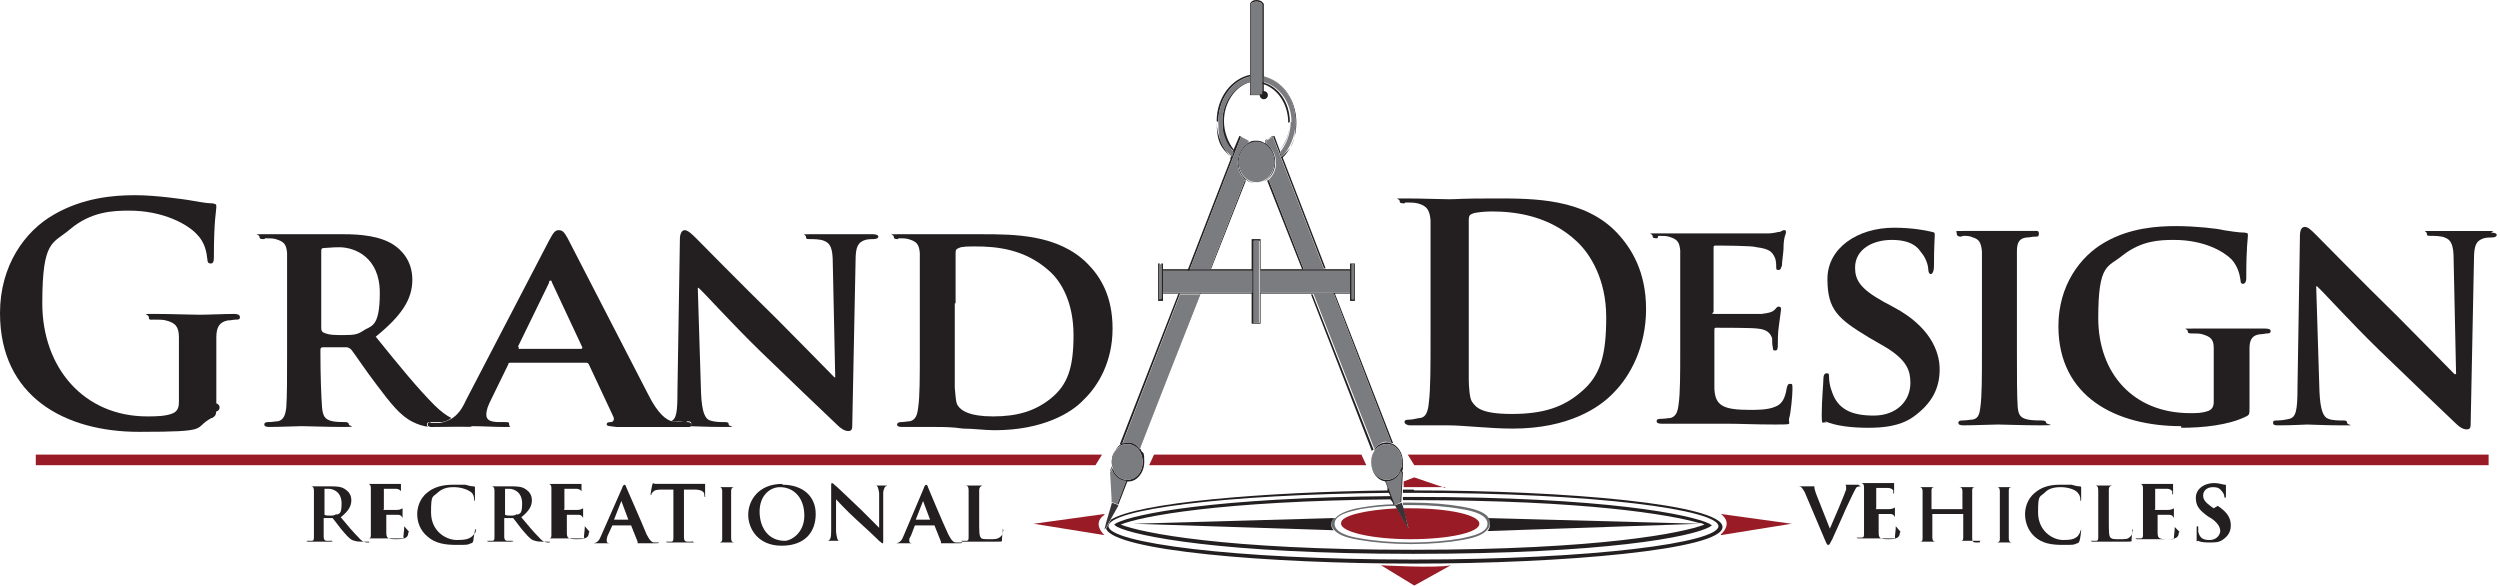
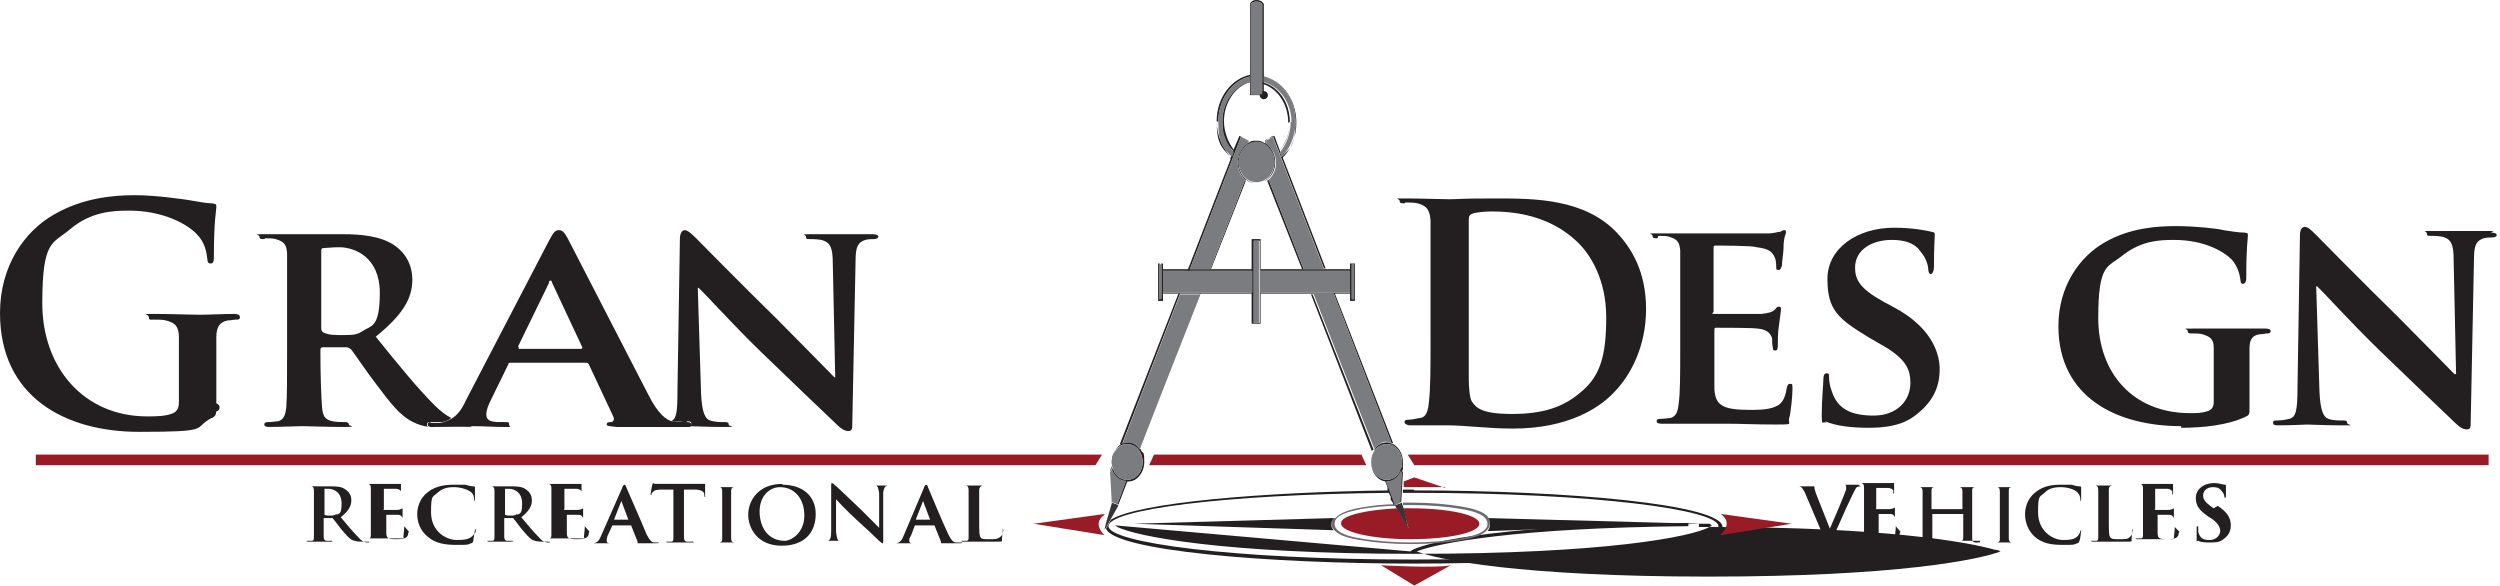
<svg xmlns="http://www.w3.org/2000/svg" id="Layer_2" version="1.1" viewBox="0 0 307.4 72">
  <defs>
    <style>
      .st0 {
        fill: #363436;
      }

      .st1 {
        fill: #7b7c7f;
      }

      .st2, .st3 {
        fill: none;
      }

      .st4 {
        fill: #231f20;
      }

      .st5 {
        fill: #981b25;
      }

      .st6 {
        fill: #6b6c6f;
      }

      .st3 {
        stroke: #231f20;
        stroke-linecap: round;
        stroke-linejoin: round;
      }
    </style>
  </defs>
  <path class="st2" d="M117.6,47.7c0,.8.1,1.9.4,2.2.4.6,1.7,1.3,4.3,1.3s5.2-.5,7.1-2.2c2.1-1.7,2.8-4.6,2.8-7.8s-1.6-6.6-3-7.9c-3-2.7-6.6-3-9.1-3s-1.7,0-2,.2c-.3.1-.4.3-.4.6,0,1.1,0,3.7,0,6.2v4h0c0,3.3,0,5.8,0,6.4Z" />
  <path class="st2" d="M173.5,62c2.4,0,4.6.2,6.3.5,1.1.2,2.5.5,3.1,1.2l26.1.7c-3.5-1.1-13.8-2.8-35.1-2.8s-.9,0-1.4,0v.3s0,0,0,0h0c.3,0,.7,0,1,0Z" />
  <path class="st2" d="M155,29.4v3.7h5.1l-4.3-10.9c-.4.3-.8.4-1.3.4s-.9-.2-1.3-.4l-4.3,10.9h5v-3.7h1.1Z" />
  <path class="st2" d="M170.5,60h.1s-.3-.8-.3-.8c-1-.1-1.8-1.1-1.8-2.4s.1-1,.4-1.4l-7.5-19.3h-6.3v3.7h-1.1v-3.7h-6.2l-7.5,19.3c.2.4.4.9.4,1.4,0,1.3-.8,2.3-1.9,2.4l-1.2,3.1h0s0,0,0,0h0s0,0,0,0l-.9,1.6c3.3-2.1,18.5-3.4,34.1-3.6v-.2c-.2,0-.2,0-.2,0ZM141.3,57.2l.6-1.2h25.5l.6,1.2h-26.7Z" />
  <path class="st2" d="M63.8,42.8h7.5c.2,0,.2,0,.2-.2l-3.7-7.9c0-.1,0-.3-.2-.3-.1,0-.2.2-.2.3l-3.8,7.8c0,.2,0,.2.1.2Z" />
  <path class="st2" d="M39.8,40.8c.7.2,1.7.3,2.5.3,1.3,0,1.7-.1,2.3-.5,1-.7,2.1-2.1,2.1-4.7,0-4.5-3-5.6-5-5.6s-1.6,0-1.9.1c-.2,0-.3.2-.3.4v9.4h0c0,.3,0,.4.3.6Z" />
  <path class="st2" d="M173.8,61.2c23.7,0,34.2,2.1,36.4,3.3l.3.2-.3.2c-2.2,1.1-12.7,3.3-36.4,3.3s-34.2-2.1-36.4-3.3l-.3-.2.3-.2c2.2-1.1,11.9-3.1,33.7-3.3l-.3-.7c-20.8.2-34.6,2.2-34.6,4.1s15.1,4.1,37.5,4.1,37.5-2.1,37.5-4.1-15.1-4.1-37.5-4.1-.9,0-1.3,0v.7c.4,0,.8,0,1.3,0Z" />
  <path class="st2" d="M173.8,67.7c23.2,0,33.4-2.1,35.9-3.1-.2,0-.4-.1-.6-.2l-26.2.9c-.6.7-2,1.1-3.1,1.3-1.7.3-3.9.5-6.3.5s-4.6-.2-6.3-.5c-1.2-.2-2.6-.6-3.2-1.3l-24.6-.8,24.6-.7c.6-.8,2-1.1,3.2-1.3,1.2-.2,2.7-.4,4.3-.4l-.2-.4c-21.4.1-30.9,2.1-33.4,3.1,2.6,1,12.7,3.1,35.9,3.1Z" />
  <path class="st2" d="M180.6,46.5c0,.9.1,2.4.4,2.8.5.7,1.9,1.5,4.9,1.5s6.3-.7,8.5-2.7c2.4-2,3.1-5.4,3.1-9.2s-2-7.8-3.6-9.3c-3.4-3.3-7.6-3.7-10.5-3.7s-2.1.1-2.4.3c-.3.1-.4.3-.4.7,0,1.3,0,4.5,0,7.4v4.7h0c0,3.9,0,6.8,0,7.5Z" />
  <path class="st2" d="M173.5,62.6c4.7,0,8.5.8,8.5,1.9s-3.8,1.9-8.5,1.9-8.5-.8-8.5-1.9,3-1.6,6.9-1.8l-.2-.3c-1.7,0-3.2.2-4.4.4-1.4.2-3.2.7-3.2,1.8s1.8,1.5,3.2,1.8c1.7.3,3.9.5,6.2.5s4.6-.2,6.2-.5c1.4-.2,3.2-.7,3.2-1.8s-1.8-1.5-3.2-1.8c-1.7-.3-3.9-.5-6.2-.5s-.7,0-1,0v.3c.4,0,.7,0,1,0Z" />
  <path class="st2" d="M113.6,61.4s0,0,0,0l-.9,2.3s0,0,0,0h1.9c0,0,0,0,0,0l-.9-2.4s0,0,0,0Z" />
  <path class="st2" d="M153.7,9.4h0c-2.2.5-3.9,2.8-3.9,5.6s.7,3.2,1.7,4.3h0c-1-1-1.7-2.6-1.7-4.3,0-2.8,1.7-5.1,3.9-5.6Z" />
  <path class="st2" d="M40.5,60.1c-.2,0-.4,0-.5,0,0,0,0,0,0,.1v2.9c0,0,0,.1,0,.2.2,0,.5.1.8.1.4,0,.5,0,.7-.2.3-.2.6-.6.6-1.4,0-1.4-1-1.8-1.6-1.8Z" />
  <path class="st2" d="M76.5,61.4s0,0,0,0l-.9,2.3s0,0,0,0h1.9c0,0,0,0,0,0l-.9-2.4s0,0,0,0Z" />
  <path class="st2" d="M158.7,15c0,1.4-.5,2.7-1.3,3.6h0c.8-.9,1.3-2.2,1.3-3.6,0-2.4-1.5-4.4-3.4-4.9h0c1.9.5,3.4,2.5,3.4,4.9Z" />
  <path class="st2" d="M95.9,59.9c-1.2,0-2.5.6-2.5,3s1.2,3.6,3.1,3.6,2.4-.3,2.4-3.1-1.3-3.5-3-3.5Z" />
  <path class="st2" d="M155.5,17.6v-.4l1.1-.6h0c0,0,.7,1.9.7,1.9.8-.9,1.3-2.2,1.3-3.5,0-2.3-1.4-4.3-3.2-4.8v1.5h0-1.7v-1.5c-1.8.5-3.2,2.4-3.2,4.8s.5,2.6,1.3,3.5l.8-1.9,1.1.6v.4c.3-.2.6-.3,1-.3s.7,0,1,.3Z" />
  <path class="st2" d="M62.7,60.1c-.2,0-.4,0-.5,0,0,0,0,0,0,.1v2.9c0,0,0,.1,0,.2.2,0,.5.1.8.1.4,0,.5,0,.7-.2.3-.2.6-.6.6-1.4,0-1.4-1-1.8-1.6-1.8Z" />
  <path class="st4" d="M172.8,24.9c.5,0,1.1,0,1.5.1,1.2.3,1.5.9,1.6,2.1,0,1.2,0,2.2,0,7.9v6.5c0,3.4,0,6.3-.2,7.9-.1,1.1-.3,1.9-1.1,2-.3,0-.8.2-1.3.2s-.6.1-.6.3.3.4.7.4c.7,0,1.7,0,2.6,0,.9,0,1.7,0,2.1,0,.9,0,2.2.1,3.6.2,1.4.1,2.9.2,4.3.2,6.9,0,10.7-2.6,12.4-4.4,2.1-2.1,4-5.7,4-10.3s-1.8-7.5-3.6-9.4c-4-4.2-10.2-4.2-14.9-4.2s-4.6.1-5.7.1-3.4-.1-5.3-.1-.8,0-.8.3.2.3.6.3ZM180.6,34.4c0-2.9,0-6.2,0-7.4,0-.4.1-.6.4-.7.3-.2,1.7-.3,2.4-.3,2.9,0,7.1.5,10.5,3.7,1.6,1.5,3.6,4.6,3.6,9.3s-.7,7.2-3.1,9.2c-2.2,1.9-4.7,2.7-8.5,2.7s-4.4-.8-4.9-1.5c-.3-.4-.4-1.9-.4-2.8,0-.7,0-3.6,0-7.5h0v-4.7Z" />
  <path class="st4" d="M203.9,29c.5,0,1,0,1.3.1,1,.3,1.3.6,1.4,1.7,0,1,0,1.9,0,6.7h0s0,5.5,0,5.5c0,2.9,0,5.4-.2,6.7-.1.9-.3,1.5-1,1.7-.3,0-.7.1-1.2.1s-.5.2-.5.3c0,.2.2.3.6.3.7,0,1.5,0,2.3,0,.8,0,1.5,0,1.9,0,1,0,2.2,0,3.8,0,1.6,0,3.6.1,6,.1s1.5,0,1.7-.8c.2-.6.4-2.8.4-3.5s0-.7-.3-.7-.3.2-.4.5c-.2,1.3-.6,2-1.4,2.3-.9.4-2.2.4-3.1.4-3.3,0-4.3-.5-4.4-2.6,0-.9,0-3.6,0-4.7v-2.5c0-.2,0-.3.2-.3.8,0,4.5,0,5.1.1,1.2.1,1.6.6,1.8,1.2,0,.4,0,.8.1,1.2,0,.2,0,.3.3.3s.3-.4.3-.7,0-1.5.1-2.1c.2-1.6.3-2.1.3-2.3s-.1-.3-.3-.3-.3.2-.5.4c-.3.3-.8.4-1.6.5-.7,0-5,0-5.7,0s-.2-.1-.2-.3v-7.8c0-.2,0-.3.2-.3.7,0,4.6,0,5.1.2,1.6.2,1.9.6,2.2,1.2.2.4.2.9.2,1.2s0,.4.3.4.3-.4.4-.5c0-.4.2-1.8.2-2.1,0-1.5.3-1.8.3-2s0-.3-.2-.3-.3.1-.5.2c-.3,0-.8.2-1.4.2-.6,0-7.9,0-8.9,0s-3,0-4.7,0-.7,0-.7.3.2.3.6.3Z" />
  <path class="st4" d="M224.4,51.8h0c1.4.6,3.4.8,5.3.8s3.9-.2,5.5-1.3c2.4-1.7,3.3-3.6,3.3-5.9s-1.3-5.3-5.6-7.6l-1.3-.7c-2.9-1.6-3.5-2.7-3.5-4.2,0-2.2,2.1-3.4,4.5-3.4s3.2.9,3.6,1.5c.7.8.9,1.8.9,2.1s.1.6.3.6.4-.3.4-1c0-2.5.1-3.4.1-3.8s-.1-.3-.4-.4c-.8-.2-2.5-.5-4.6-.5-4.5,0-8.2,2.5-8.2,6.3s1.3,4.9,5.1,7.2l1.9,1.1c2.9,1.7,3.2,3.1,3.2,4.5,0,2.2-1.7,4-4.5,4s-4.5-.8-5.2-3.1c-.2-.5-.3-1.2-.3-1.6s0-.5-.3-.5-.4.3-.4.8c0,.5-.2,2.5-.2,4.2s.1.8.6,1.1Z" />
-   <path class="st4" d="M241.4,29c.4,0,.8,0,1.2.2.7.2,1,.6,1.1,1.7,0,1,0,1.9,0,6.7h0s0,5.6,0,5.6c0,3,0,5.6-.2,6.9-.1.9-.3,1.4-1,1.5-.3,0-.7.1-1.2.1s-.5.2-.5.3c0,.2.2.3.6.3,1.3,0,3.5-.1,4.3-.1s3.1.1,5.3.1.6-.1.6-.3-.2-.3-.5-.3-1.2,0-1.7-.1c-1-.2-1.2-.6-1.3-1.5-.1-1.3-.1-3.9-.1-6.9v-5.6c0-4.8,0-5.7,0-6.7,0-1.1.3-1.6,1.2-1.7.4,0,.6-.1,1-.1s.5,0,.5-.4-.3-.3-.7-.3c-1.3,0-3.4,0-4.2,0s-3.2,0-4.4,0-.8,0-.8.3c0,.3.2.4.5.4Z" />
  <path class="st4" d="M268.2,52.6c2.6,0,5.8-.3,8-1.4.4-.2.4-.3.4-1.1h0v-3.5c0-1.6,0-2.8,0-3.8,0-1.1.4-1.6,1.3-1.7.4,0,.6-.1.9-.1s.4-.1.4-.3-.2-.3-.7-.3c-1.1,0-2.8,0-3.8,0s-3.3,0-5,0-.7,0-.7.3.2.3.5.3c.5,0,1,0,1.3.1,1,.3,1.4.6,1.4,1.7,0,1,0,2.2,0,3.7v2.9c0,.6-.2.9-.6,1.1-.8.3-1.4.3-2.3.3-7,0-11.3-4.9-11.3-11.7s1.2-6.2,3-7.7c2.3-1.8,4.5-1.9,6.3-1.9,3.7,0,6.1,1.4,7.1,2.4.8.9,1,1.9,1.1,2.6,0,.3.1.4.3.4s.4-.2.4-.7c0-4,.2-4.8.2-5.2s0-.3-.4-.4c-.8,0-1.9-.2-2.6-.3-.7-.2-3.5-.5-5.8-.5s-5.7.2-8.8,2c-3,1.7-5.7,5.3-5.7,10.3,0,8.7,7.1,12.3,15.1,12.3Z" />
  <path class="st4" d="M306.6,28.4c-1.6,0-2.8,0-3.2,0-.7,0-2.5,0-4.2,0s-.8,0-.8.3.1.3.5.3,1.2,0,1.7.2c.8.3,1.1.9,1.1,2.8l.3,14h-.2c-.5-.5-4.8-4.9-7-7.1-4.7-4.6-9.6-9.6-10-10-.6-.6-1-1-1.4-1s-.6.4-.6,1.1l-.3,18.7c0,2.8-.2,3.6-1,3.8-.4.1-1,.2-1.5.2s-.5.1-.5.3c0,.3.3.3.7.3,1.7,0,3.2-.1,3.5-.1.6,0,2.1.1,4.2.1s.7,0,.7-.3-.2-.3-.6-.3-1.2,0-1.7-.2c-.6-.2-1-1-1.1-3.4h0s-.4-12.9-.4-12.9h.1c.6.5,4.1,4.4,7.6,7.8,3.4,3.3,7.5,7.2,9.5,9.1.3.3.8.7,1.3.7s.5-.3.5-1l.4-19.9c0-1.8.3-2.3,1.2-2.6.4-.1.7-.1,1-.1s.6-.1.6-.3-.3-.3-.7-.3Z" />
  <line class="st3" x1="26.5" y1="50.1" x2="26.5" y2="50.1" />
  <path class="st4" d="M26.1,51.4c.4-.3.5-.3.5-1.3v-4.1c0-1.9,0-3.3,0-4.5,0-1.3.4-1.9,1.4-2.1.4,0,.7-.1,1-.1s.5,0,.5-.3-.3-.4-.7-.4c-1.2,0-3.2.1-4.3.1s-3.4-.1-5.4-.1-.8,0-.8.4.2.3.6.3c.5,0,1.2,0,1.5.1,1.2.3,1.6.8,1.6,2.1,0,1.1,0,2.5,0,4.4v3.5c0,.6-.1,1.1-.7,1.4-.9.4-2.2.4-3.2.4-7.8,0-12.9-6-12.9-13.9s1.3-7.3,3.4-9.1c2.6-2.2,5.3-2.3,7.3-2.3,4.2,0,7.2,1.7,8.3,2.9,1,1,1.2,2.2,1.3,3.1,0,.3.1.5.4.5s.4-.2.4-.8c0-4.6.3-5.7.3-6.1s0-.4-.5-.5c-.9,0-2.2-.3-2.9-.4-.7-.1-4-.6-6.6-.6s-6.4.3-10,2.4C3.1,28.4,0,32.6,0,38.5,0,48.8,8,53.1,17.1,53.1s6.5-.4,8.9-1.7Z" />
  <path class="st4" d="M53.3,52.5c.3,0,.7,0,1.1,0h3.1c.3,0,.5,0,.5-.1,0,0-.2,0-.3,0-.4,0-2.4.1-4.4.1Z" />
  <path class="st4" d="M32.6,29.3c.5,0,1,0,1.3.1,1,.3,1.3.6,1.4,1.7,0,1,0,1.9,0,6.7h0v5.6c0,2.9,0,5.4-.1,6.7-.1.9-.3,1.5-1,1.7-.3,0-.7.1-1.2.1s-.5.2-.5.3c0,.2.2.3.6.3,1.3,0,3.4-.1,4-.1s3.2.1,5.1.1.7-.1.7-.3-.2-.3-.4-.3c-.4,0-1.1,0-1.6-.1-1-.2-1.2-.7-1.3-1.7-.1-1.3-.2-3.8-.2-6.7v-.4c0-.2.1-.3.3-.3h2.9c.2,0,.4.1.6.3.4.5,1.8,2.6,3.1,4.3,1.8,2.4,3,3.9,4.5,4.6.6.3,1.2.5,2,.6-.2,0-.3-.1-.3-.3s.1-.3.4-.3.8,0,1.2,0c.6,0,1-.2,1.4-.5-.6-.3-1.3-.8-2.1-1.6-2-2-4.3-4.8-7.2-8.4,3.2-2.6,4.5-4.6,4.5-7s-1.4-3.7-2.3-4.3c-1.7-1.1-4.1-1.3-6.2-1.3s-4,0-5.1,0-2.7,0-4.5,0-.7,0-.7.3.2.3.6.3ZM39.5,30.9c0-.2,0-.4.3-.4.3,0,1.1-.1,1.9-.1,1.9,0,5,1.2,5,5.6s-1.1,4-2.1,4.7c-.6.4-1,.5-2.3.5s-1.8,0-2.5-.3c-.2-.1-.3-.2-.3-.6h0v-9.4Z" />
  <path class="st4" d="M81.1,52.5c.7,0,1.3,0,1.9,0-.6,0-1.4,0-2.4,0,.1,0,.3,0,.5,0Z" />
  <path class="st4" d="M84.5,51.8c.4,0,.5.1.5.3s0,.2-.3.3c.6,0,2.1.1,4.2.1s.7,0,.7-.3-.2-.3-.6-.3-1.1,0-1.7-.2c-.6-.2-1-1-1.1-3.4h0s-.4-12.9-.4-12.9h.1c.6.5,4.1,4.4,7.6,7.8,3.4,3.3,7.5,7.2,9.5,9.1.3.3.8.7,1.3.7s.5-.3.5-1l.4-19.9c0-1.8.3-2.3,1.2-2.6.4-.1.7-.1,1-.1s.6-.1.6-.3-.3-.3-.7-.3c-1.6,0-2.8,0-3.2,0-.7,0-2.5,0-4.2,0s-.8,0-.8.3.1.3.5.3,1.2,0,1.7.2c.8.3,1.1.9,1.1,2.8l.3,14h-.1c-.5-.5-4.8-4.9-7-7.1-4.7-4.6-9.6-9.6-10-10s-1-1-1.4-1-.6.5-.6,1.1l-.3,18.7c0,2.5-.1,3.4-.8,3.7.1,0,.3,0,.4,0,.6,0,1,.1,1.5.1Z" />
-   <path class="st4" d="M110.4,29.3c.5,0,1,0,1.3.1,1,.3,1.3.6,1.4,1.7,0,1,0,1.9,0,6.7h0v5.6c0,2.9,0,5.4-.2,6.7-.1.9-.3,1.5-1,1.7-.3,0-.7.1-1.1.1s-.5.2-.5.3c0,.2.2.3.6.3.7,0,1.5,0,2.3,0,.8,0,1.5,0,1.9,0,.8,0,2,0,3.3.2,1.3,0,2.7.2,3.9.2,6,0,9.5-2.2,10.9-3.7,1.9-1.8,3.6-4.8,3.6-8.8s-1.5-6.4-3.1-8c-3.6-3.6-9-3.6-13.1-3.6s-4.3,0-5.3,0-3,0-4.7,0-.7,0-.7.3.2.3.6.3ZM117.5,37.3c0-2.5,0-5.1,0-6.2,0-.4.1-.5.4-.6.3-.2,1.3-.2,2-.2,2.6,0,6.1.3,9.1,3,1.5,1.3,3,3.9,3,7.9s-.7,6.1-2.8,7.8c-2,1.6-4.2,2.2-7.1,2.2s-3.9-.7-4.3-1.3c-.3-.3-.3-1.4-.4-2.2,0-.6,0-3,0-6.4h0v-4Z" />
  <path class="st4" d="M53,51.9c-.3,0-.4.1-.4.3s.1.2.3.3c.1,0,.2,0,.4,0s0,0,0,0c2,0,4.1-.1,4.4-.1s.2,0,.3,0c1.2,0,2.9.1,4,.1s.6,0,.6-.3,0-.3-.6-.3h-.6c-1.2,0-1.6-.3-1.6-.9s.2-1.1.6-1.9l2.1-4.3c0-.2.1-.2.4-.2h0s9.1,0,9.1,0c.2,0,.3,0,.4.2l3,6.4c.2.4,0,.7-.3.7-.4,0-.5.1-.5.3s.4.2,1.2.3c1.8,0,3.4,0,4.8,0,1,0,1.8,0,2.4,0,.1,0,.2,0,.3,0,.7,0,1.2,0,1.4,0,.2,0,.3-.1.3-.3,0-.2-.2-.3-.5-.3s-.9,0-1.5-.1c-.1,0-.3,0-.4,0-.7-.2-1.7-.9-2.9-3.3-2.5-4.8-9-17.5-9.9-19.2-.4-.7-.6-1-1.1-1s-.7.4-1.2,1.3l-10.2,19.6c-.5,1.1-1,1.8-1.8,2.3-.4.2-.8.4-1.4.5-.4,0-.8,0-1.2,0ZM63.7,42.6l3.8-7.8c0-.1,0-.3.2-.3s.1.2.2.3l3.7,7.9c0,.1,0,.2-.2.2h-7.5c-.1,0-.2,0-.1-.2Z" />
  <path class="st4" d="M45.4,66.7s0,0,.1,0c0,0,0,0,0,0,0,0-.2,0-.3,0-.2,0-.6,0-1.1-.6-.6-.6-1.3-1.4-2.2-2.5,1-.8,1.3-1.4,1.3-2.1s-.4-1.1-.7-1.3c-.5-.4-1.2-.4-1.9-.4s-1.1,0-1.4,0-.8,0-1.4,0-.2,0-.2,0,0,0,.2,0,.3,0,.4,0c.3,0,.4.2.4.5,0,.3,0,.6,0,2v1.7c0,.9,0,1.6,0,2,0,.3,0,.5-.3.5,0,0-.2,0-.4,0s-.2,0-.2,0,0,.1.2.1c.4,0,1,0,1.2,0s.9,0,1.5,0,.2,0,.2-.1,0,0-.1,0c-.1,0-.3,0-.5,0-.3,0-.4-.2-.4-.5,0-.4,0-1.2,0-2.1h0c0-.2,0-.2,0-.2h.9c0,0,.1,0,.2,0,.1.1.6.8,1,1.3.6.7,1,1.2,1.4,1.4.3.1.5.2,1.1.2h1s0,0,.1,0c0,0-.1,0-.1,0ZM41.4,63.2c-.2.1-.3.2-.7.2s-.6,0-.8-.1c0,0,0,0,0-.2v-2.9c0,0,0-.1,0-.1,0,0,.3,0,.5,0,.6,0,1.6.4,1.6,1.8s-.3,1.2-.6,1.4Z" />
  <path class="st4" d="M50.3,65.4c0,0,0,0-.1.1,0,.4-.2.6-.5.7-.3.1-.7.1-1,.1-1,0-1.2-.1-1.2-.8v-2.2c0,0,0,0,0,0,.2,0,1.2,0,1.4,0,.4,0,.5.2.6.4,0,.1,0,.2,0,.3,0,0,0,0,0,0s0-.1,0-.2,0-.5,0-.6c0-.5,0-.6,0-.7s0,0,0,0,0,0-.2.1c0,0-.2.1-.5.1-.2,0-1.4,0-1.6,0s0,0,0-.1v-2.4c0,0,0-.1,0-.1.2,0,1.3,0,1.4,0,.5,0,.6.2.7.3,0,.1,0,.3,0,.3s0,.1,0,.1,0,0,0-.1c0-.1,0-.5,0-.6,0-.4,0-.5,0-.6s0,0,0,0-.1,0-.2,0c0,0-.2,0-.4,0-.2,0-2.2,0-2.5,0s-.4,0-.6,0h-.8c-.2,0-.2,0-.2,0s0,0,.2,0,.3,0,.4,0c.3,0,.4.2.4.5,0,.3,0,.6,0,2h0s0,1.7,0,1.7c0,.9,0,1.6,0,2,0,.3,0,.5-.3.5-.1,0-.2,0-.4,0s0,0,0,0c0,0-.1,0-.1,0s0,0,.1,0c0,0,0,0,0,0,.2,0,.5,0,.7,0h.6c.3,0,.6,0,1.1,0,.4,0,1,0,1.8,0s.5,0,.5-.2c0-.2.1-.8.1-1.1s0-.2,0-.2Z" />
  <path class="st4" d="M58.6,65.1c0,0-.1,0-.1.2,0,.2-.2.4-.4.6-.4.4-1,.5-1.9.5-1.4,0-3.2-1.1-3.2-3.4s.2-1.8.9-2.5c.5-.4,1-.6,1.9-.6s1.7.3,2.1.6c.3.2.4.6.4.9s0,.2,0,.2.1,0,.1-.2c0-.2,0-.7,0-1,0-.3,0-.5,0-.5s0-.1-.2-.1c-.3,0-.6-.1-1-.2-.5,0-.8,0-1.5,0-1.5,0-2.5.4-3.2,1-1,.8-1.2,2-1.2,2.6,0,.9.3,2,1.3,2.8h0c.9.8,2.1,1,3.5,1s1.4,0,1.8-.2c.2,0,.2-.1.3-.3,0-.3.2-1.2.2-1.3s0-.1,0-.1Z" />
  <path class="st4" d="M67.6,66.7s0,0,.1,0c0,0,0,0,0,0,0,0-.2,0-.3,0-.2,0-.6,0-1.1-.6-.6-.6-1.3-1.4-2.2-2.5,1-.8,1.3-1.4,1.3-2.1s-.4-1.1-.7-1.3c-.5-.4-1.2-.4-1.9-.4s-1.1,0-1.4,0-.8,0-1.4,0-.2,0-.2,0,0,0,.2,0,.3,0,.4,0c.3,0,.4.2.4.5,0,.3,0,.6,0,2h0s0,1.7,0,1.7c0,.9,0,1.6,0,2,0,.3,0,.5-.3.5,0,0-.2,0-.4,0s-.2,0-.2,0,0,.1.2.1c.4,0,1,0,1.2,0s.9,0,1.5,0,.2,0,.2-.1,0,0-.1,0c-.1,0-.3,0-.5,0-.3,0-.4-.2-.4-.5,0-.4,0-1.2,0-2.1h0c0-.2,0-.2,0-.2h.9c0,0,.1,0,.2,0,.1.1.6.8,1,1.3.6.7,1,1.2,1.4,1.4.3.1.5.2,1.1.2h1s0,0,.1,0c0,0-.1,0-.1,0ZM63.6,63.2c-.2.1-.3.2-.7.2s-.6,0-.8-.1c0,0,0,0,0-.2v-2.9c0,0,0-.1,0-.1,0,0,.3,0,.5,0,.6,0,1.6.4,1.6,1.8s-.3,1.2-.6,1.4Z" />
  <path class="st4" d="M72.5,65.4c0,0,0,0-.1.1,0,.4-.2.6-.5.7s-.7.1-1,.1c-1,0-1.2-.1-1.2-.8v-2.2c0,0,0,0,0,0,.2,0,1.2,0,1.4,0,.4,0,.5.2.6.4,0,.1,0,.2,0,.3s0,0,0,0,0-.1,0-.2,0-.5,0-.6c0-.5,0-.6,0-.7s0,0,0,0,0,0-.2.1c0,0-.2.1-.5.1-.2,0-1.4,0-1.6,0s0,0,0-.1v-2.4c0,0,0-.1,0-.1.2,0,1.3,0,1.4,0,.5,0,.6.2.7.3,0,.1,0,.3,0,.3s0,.1,0,.1,0,0,0-.1c0-.1,0-.5,0-.6,0-.4,0-.5,0-.6s0,0,0,0-.1,0-.2,0c0,0-.2,0-.4,0-.2,0-2.2,0-2.5,0s-.4,0-.6,0h-.8c-.2,0-.2,0-.2,0s0,0,.2,0,.3,0,.4,0c.3,0,.4.2.4.5,0,.3,0,.6,0,2h0s0,1.7,0,1.7c0,.9,0,1.6,0,2,0,.3,0,.5-.3.5-.1,0-.2,0-.4,0s0,0,0,0c0,0-.1,0-.1,0s0,0,.1,0c0,0,0,0,0,0,.2,0,.5,0,.7,0h.6c.3,0,.6,0,1.1,0,.4,0,1,0,1.8,0s.5,0,.5-.2c0-.2.1-.8.1-1.1s0-.2,0-.2Z" />
  <path class="st4" d="M80.8,66.7c-.1,0-.3,0-.4,0-.2,0-.5-.2-.9-1-.6-1.5-2.3-5.3-2.5-5.8,0-.2-.2-.3-.2-.3s-.2,0-.3.4l-2.6,5.9c-.2.5-.4.8-.9.9,0,0-.2,0-.3,0s-.1,0-.1,0,0,0,.2,0c.5,0,1.1,0,1.2,0,.3,0,.8,0,1.1,0s.2,0,.2,0,0,0-.1,0h-.2c-.3,0-.4-.1-.4-.3s0-.3.1-.6l.6-1.3c0,0,0,0,0,0h2.3s0,0,0,0l.8,2c0,.1,0,.2,0,.2-.1,0-.1,0-.1,0s.1,0,.3,0c.8,0,1.5,0,1.9,0s.5,0,.5-.1,0,0-.1,0ZM77.4,63.9h-1.9s0,0,0,0l.9-2.3s0,0,0,0,0,0,0,0l.9,2.4s0,0,0,0Z" />
  <path class="st4" d="M86.7,59.5s-.1,0-.3,0c-.1,0-.4,0-.7,0h-4c-.3,0-.7,0-1,0-.3,0-.4-.1-.4-.1s0,0-.1.2c0,0-.2,1-.2,1.1s0,.2,0,.2,0,0,.1-.1c0,0,0-.2.2-.3.1-.2.4-.3,1-.3h1.5s0,0,0,0v3.9c0,.9,0,1.6,0,2,0,.3,0,.5-.3.5-.1,0-.2,0-.4,0s-.2,0-.2,0,0,.1.2.1c.4,0,1,0,1.3,0s.9,0,1.6,0,.2,0,.2-.1,0,0-.2,0-.4,0-.5,0c-.3,0-.4-.2-.4-.5,0-.4,0-1.2,0-2v-3.9h1.3c.9,0,1.2.3,1.2.6h0c0,.2,0,.3.1.3s0,0,0-.1c0-.3,0-.9,0-1.1s0-.2,0-.2Z" />
  <path class="st4" d="M90.8,66.7c-.2,0-.4,0-.5,0-.3,0-.4-.2-.4-.5,0-.4,0-1.2,0-2.1v-1.7c0-1.5,0-1.7,0-2,0-.3.1-.5.4-.5.1,0,.2,0,.3,0s.2,0,.2,0,0,0-.2,0c-.4,0-1,0-1.2,0s-.9,0-1.3,0-.2,0-.2,0,0,0,.2,0,.3,0,.4,0c.2,0,.3.2.3.5,0,.3,0,.6,0,2h0v1.7c0,.9,0,1.7,0,2.1,0,.3,0,.4-.3.5,0,0-.2,0-.4,0s-.2,0-.2,0,0,0,.2,0c.4,0,1.1,0,1.3,0s.9,0,1.6,0,.2,0,.2,0,0,0-.2,0Z" />
  <path class="st4" d="M96.2,59.5c-3,0-4.2,2.1-4.2,3.8s1.2,3.8,4.1,3.8,4.2-1.7,4.2-3.9-1.6-3.6-4.1-3.6ZM96.5,66.5c-2,0-3.1-1.6-3.1-3.6s1.3-3,2.5-3c1.7,0,3,1.3,3,3.5s-1.7,3.1-2.4,3.1Z" />
  <path class="st4" d="M109.7,59.7c0,0,0,0-.2,0-.5,0-.9,0-1,0-.2,0-.7,0-1.2,0s-.3,0-.3,0,0,0,.2,0,.4,0,.5,0c.2,0,.3.3.4.9v4.3c0,0,0,0,0,0-.2-.2-1.5-1.5-2.2-2.2-1.5-1.4-3-2.9-3.2-3-.2-.2-.3-.3-.4-.3s-.1.1-.1.3v5.6c0,.8-.1,1.1-.4,1.2-.1,0-.3,0-.5,0s-.2,0-.2,0c0,0,0,0,.2,0,.5,0,1,0,1.1,0,.2,0,.6,0,1.3,0s.2,0,.2,0,0,0-.2,0c-.2,0-.4,0-.5,0-.2,0-.3-.3-.4-1.1h0v-4c-.1,0,0,0,0,0,.2.2,1.3,1.4,2.4,2.4,1.1,1,2.4,2.2,3,2.8.1,0,.2.2.3.2s.1,0,.1-.3v-6c.1-.5.2-.7.5-.8.1,0,.2,0,.3,0s.2,0,.2,0Z" />
  <path class="st4" d="M117.9,66.7c-.1,0-.3,0-.4,0-.2,0-.5-.2-.9-1-.7-1.5-2.3-5.3-2.5-5.8,0-.2-.2-.3-.2-.3s-.2,0-.3.4l-2.5,5.9c-.2.5-.4.8-.9.9,0,0-.2,0-.3,0s-.1,0-.1,0,0,0,.2,0c.5,0,1.1,0,1.2,0,.3,0,.8,0,1.1,0s.2,0,.2,0,0,0-.1,0h-.2c-.3,0-.4-.1-.4-.3s0-.3.2-.6l.5-1.3c0,0,0,0,0,0h2.3s.1,0,.1,0l.8,2c0,.1,0,.2,0,.2,0,0-.1,0-.1,0s.1,0,.3,0c.8,0,1.5,0,1.9,0s.5,0,.5-.1,0,0-.1,0ZM114.5,63.9h-1.9s0,0,0,0l.9-2.3s0,0,0,0,0,0,0,0l.9,2.4s0,0,0,0Z" />
  <path class="st4" d="M123.4,65.3c0,0-.1,0-.1.1,0,.2-.1.5-.3.6-.3.3-.7.3-1.2.3-.8,0-1.1,0-1.2-.2-.2-.2-.2-.8-.2-2.1h0v-1.7c0-1.5,0-1.7,0-2,0-.3.1-.5.4-.6.1,0,.3,0,.4,0s.2,0,.2,0,0,0-.2,0c-.4,0-1.1,0-1.4,0s-.9,0-1.4,0-.2,0-.2,0,0,0,.2,0,.3,0,.3,0c.3,0,.4.2.4.6,0,.3,0,.6,0,2v1.7c0,.9,0,1.6,0,2,0,.3,0,.5-.3.5-.1,0-.2,0-.4,0s-.2,0-.2,0,0,.1.2.1c.2,0,.5,0,.7,0h.6c.4,0,.8,0,1.2,0,.5,0,1,0,1.7,0s.6,0,.6-.3c0-.3.1-1,.1-1.1s0-.2,0-.2Z" />
  <path class="st4" d="M228.5,59.6c-.3,0-.8,0-.9,0s-.5,0-1,0-.3,0-.3,0,0,0,.2,0c.1,0,.3,0,.4,0,0,0,.1.1.1.2s0,.2,0,.4c-.2.6-1.5,3.7-2,4.8h0l-1.7-4.3c-.1-.3-.2-.6-.2-.7s0-.2,0-.2c0,0,.2,0,.4,0s.2,0,.2,0-.1,0-.2,0c-.5,0-1,0-1.2,0s-.9,0-1.4,0-.3,0-.3,0,0,0,.1,0,.2,0,.4,0c.4,0,.5.2.8.7h0s2.5,5.9,2.5,5.9c.2.4.2.6.4.6s.2-.2.5-.7c.2-.5.7-1.5,1.3-2.9.5-1.2.8-1.7,1.2-2.6.3-.6.4-.8.5-.9.2-.1.4-.1.5-.1s.2,0,.2,0,0,0-.2,0Z" />
  <path class="st4" d="M233.7,65.4c0,0,0,0-.1.1,0,.4-.2.6-.5.7-.2.1-.7.1-.9.1-1,0-1.2-.1-1.2-.8,0-.3,0-1.2,0-1.5v-.8c0,0,0,0,0,0,.2,0,1.2,0,1.4,0,.4,0,.5.2.6.4,0,.1,0,.2,0,.3s0,0,0,0,0-.1,0-.2,0-.5,0-.6c0-.5,0-.6,0-.7s0,0,0,0,0,0-.2.1c0,0-.2.1-.5.1-.2,0-1.4,0-1.6,0s0,0,0-.1v-2.4c0,0,0-.1,0-.1.2,0,1.2,0,1.4,0,.5,0,.6.2.7.3,0,.1,0,.3,0,.3s0,.1,0,.1.1,0,.1-.1c0-.1,0-.5,0-.6,0-.4,0-.5,0-.6s0,0,0,0-.1,0-.2,0c0,0-.2,0-.4,0-.2,0-2.2,0-2.5,0s-.4,0-.6,0h-.8c-.2,0-.2,0-.2,0s0,0,.2,0,.3,0,.4,0c.3,0,.4.2.4.5,0,.3,0,.6,0,2h0s0,1.7,0,1.7c0,.9,0,1.6,0,2,0,.3,0,.5-.3.5,0,0-.2,0-.4,0s-.2,0-.2,0,0,.1.2.1c.2,0,.5,0,.7,0h.6c.3,0,.6,0,1,0,.4,0,1,0,1.7,0s.5,0,.5-.2c0-.2.1-.8.1-1.1s0-.2,0-.2Z" />
  <path class="st4" d="M243.4,66.7c-.1,0-.4,0-.5,0-.3,0-.4-.2-.4-.5,0-.4,0-1.2,0-2.1v-1.7c0-1.5,0-1.7,0-2,0-.3,0-.5.4-.5.1,0,.2,0,.3,0,.1,0,.2,0,.2,0s0,0-.2,0c-.4,0-1,0-1.3,0s-.9,0-1.4,0-.2,0-.2,0,0,0,.2,0,.3,0,.4,0c.3,0,.4.2.4.5,0,.3,0,.6,0,2v.2s0,0,0,0h-3.8s0,0,0,0v-.2c0-1.5,0-1.7,0-2,0-.3,0-.5.4-.5.1,0,.2,0,.3,0,.1,0,.2,0,.2,0s0,0-.2,0c-.4,0-1,0-1.2,0s-.9,0-1.4,0-.2,0-.2,0,0,0,.2,0,.3,0,.4,0c.3,0,.4.2.4.5,0,.3,0,.6,0,2v1.7c0,.9,0,1.6,0,2,0,.3,0,.5-.3.5,0,0-.2,0-.4,0s-.2,0-.2,0,0,0,.2,0c.4,0,1,0,1.3,0s.9,0,1.5,0,.2,0,.2,0,0,0-.2,0-.4,0-.5,0c-.3,0-.4-.2-.4-.5,0-.4,0-1.2,0-2.1v-.8c0,0,0,0,0,0h3.8s0,0,0,0v.8c0,.9,0,1.6,0,2,0,.3,0,.5-.3.5,0,0-.2,0-.4,0s-.2,0-.2,0,0,0,.2,0c.4,0,1,0,1.2,0s.9,0,1.6,0,.2,0,.2,0,0,0-.2,0Z" />
  <path class="st4" d="M247.9,66.7c-.1,0-.4,0-.5,0-.3,0-.4-.2-.4-.5,0-.4,0-1.2,0-2.1v-1.7c0-1.5,0-1.7,0-2,0-.3,0-.5.4-.5.1,0,.2,0,.3,0s.2,0,.2,0,0,0-.2,0c-.4,0-1,0-1.2,0s-.9,0-1.3,0-.2,0-.2,0,0,0,.2,0,.2,0,.4,0c.2,0,.3.2.3.5,0,.3,0,.6,0,2v1.7c0,.9,0,1.7,0,2.1,0,.3,0,.4-.3.5,0,0-.2,0-.4,0s-.2,0-.2,0,0,0,.2,0c.4,0,1,0,1.2,0s.9,0,1.6,0,.2,0,.2,0,0,0-.2,0Z" />
  <path class="st4" d="M255.9,65.1c0,0,0,0-.1.2,0,.2-.2.4-.3.6-.4.4-.9.5-1.8.5-1.3,0-3.1-1.1-3.1-3.4s.2-1.8.9-2.5c.4-.4,1-.6,1.9-.6s1.7.3,2,.6.4.6.4.9,0,.2,0,.2.1,0,.1-.2c0-.2,0-.7,0-1,0-.3,0-.5,0-.5s0-.1-.2-.1c-.3,0-.6-.1-1-.2-.5,0-.8,0-1.4,0-1.5,0-2.4.4-3.1,1-1,.8-1.2,2-1.2,2.6,0,.9.3,2,1.2,2.8h0c.9.8,2,1,3.4,1s1.4,0,1.8-.2c.2,0,.2-.1.3-.3.1-.3.2-1.2.2-1.3s0-.1,0-.1Z" />
  <path class="st4" d="M262.3,65.3c0,0-.1,0-.1.1,0,.2-.1.5-.3.6-.2.3-.6.3-1.2.3-.8,0-1,0-1.2-.2-.2-.2-.2-.8-.2-2.1h0v-1.7c0-1.5,0-1.7,0-2,0-.3,0-.5.4-.6.1,0,.3,0,.4,0s.2,0,.2,0,0,0-.2,0c-.4,0-1.1,0-1.4,0s-.9,0-1.4,0-.2,0-.2,0,0,0,.2,0,.2,0,.3,0c.3,0,.4.2.4.6,0,.3,0,.6,0,2v1.7c0,.9,0,1.6,0,2,0,.3,0,.5-.3.5,0,0-.2,0-.4,0s-.2,0-.2,0,0,.1.2.1c.2,0,.5,0,.7,0h.6c.4,0,.8,0,1.2,0,.5,0,1,0,1.7,0s.6,0,.6-.3c0-.3.1-1,.1-1.1s0-.2,0-.2Z" />
  <path class="st4" d="M268,65.4c0,0,0,0-.1.1,0,.4-.2.6-.5.7-.2.1-.7.1-.9.1-1,0-1.2-.1-1.2-.8v-2.2c0,0,0,0,0,0,.2,0,1.2,0,1.4,0,.4,0,.5.2.6.4,0,.1,0,.2,0,.3s0,0,0,0,0-.1,0-.2,0-.5,0-.6c0-.5,0-.6,0-.7s0,0,0,0,0,0-.2.1c0,0-.2.1-.5.1-.2,0-1.4,0-1.6,0s0,0,0-.1v-2.4c0,0,0-.1,0-.1.2,0,1.2,0,1.4,0,.5,0,.6.2.7.3,0,.1,0,.3,0,.3s0,.1,0,.1.1,0,.1-.1c0-.1,0-.5,0-.6,0-.4,0-.5,0-.6s0,0,0,0-.1,0-.2,0c0,0-.2,0-.4,0-.2,0-2.2,0-2.5,0s-.4,0-.6,0h-.8c-.2,0-.2,0-.2,0s0,0,.2,0,.3,0,.4,0c.3,0,.4.2.4.5,0,.3,0,.6,0,2h0s0,1.7,0,1.7c0,.9,0,1.6,0,2,0,.3,0,.5-.3.5,0,0-.2,0-.4,0s-.2,0-.2,0,0,.1.2.1c.2,0,.5,0,.7,0h.6c.3,0,.6,0,1,0,.4,0,1,0,1.7,0s.5,0,.5-.2c0-.2.1-.8.1-1.1s0-.2,0-.2Z" />
  <path class="st4" d="M272.2,62.5l-.3-.2c-.8-.6-1-.9-1-1.4s.4-1,1.2-1,.9.3,1.1.5c.2.2.3.5.3.6s0,.2.1.2.1,0,.1-.3c0-.8,0-1,0-1.2s0,0-.1-.1c-.3,0-.7-.2-1.3-.2-1.4,0-2.3.8-2.3,1.8s.4,1.5,1.5,2.3l.5.3c.8.6,1,1.1,1,1.5s-.4,1.1-1.3,1.1-1.2-.3-1.4-1c0-.2,0-.4,0-.5s0-.2-.1-.2-.1.1-.1.2c0,.2,0,.7,0,1.3s0,.3.2.3h0c.4.2.9.2,1.5.2s1.1,0,1.6-.4c.7-.5.9-1.1.9-1.7,0-.9-.4-1.6-1.6-2.4Z" />
  <path class="st4" d="M173.8,60.2c-.4,0-.8,0-1.3,0v.4c.4,0,.8,0,1.3,0,22.5,0,37.5,2.1,37.5,4.1s-15.1,4.1-37.5,4.1-37.5-2.1-37.5-4.1,13.8-3.9,34.6-4.1v-.3c-15.7.2-31,1.5-34.3,3.6l-.6,1.1c1,2.7,19.7,4.3,37.9,4.3s37.9-1.7,37.9-4.5-19.3-4.5-37.9-4.5Z" />
  <path class="st4" d="M135.9,64.7s0,0,0,0v-.5c0,.1,0,.3,0,.4Z" />
-   <path class="st4" d="M137.1,64.6l.3.2c2.2,1.1,12.7,3.3,36.4,3.3s34.2-2.1,36.4-3.3l.3-.2-.3-.2c-2.2-1.1-12.7-3.3-36.4-3.3s-.9,0-1.3,0v.4c.4,0,.9,0,1.3,0,21.3,0,31.6,1.8,35.1,2.8h.7s-.6,0-.6,0c.3,0,.5.2.6.2-2.6,1-12.7,3.1-35.9,3.1s-33.4-2.1-35.9-3.1c2.5-1,12-2.9,33.4-3.1v-.4c-21.9.2-31.7,2.2-33.9,3.3l-.3.2Z" />
+   <path class="st4" d="M137.1,64.6l.3.2c2.2,1.1,12.7,3.3,36.4,3.3s34.2-2.1,36.4-3.3l.3-.2-.3-.2s-.9,0-1.3,0v.4c.4,0,.9,0,1.3,0,21.3,0,31.6,1.8,35.1,2.8h.7s-.6,0-.6,0c.3,0,.5.2.6.2-2.6,1-12.7,3.1-35.9,3.1s-33.4-2.1-35.9-3.1c2.5-1,12-2.9,33.4-3.1v-.4c-21.9.2-31.7,2.2-33.9,3.3l-.3.2Z" />
  <path class="st5" d="M135.8,63.2l-8.7,1.2,8.7,1.4s-1.6-1.4,0-2.5Z" />
  <path class="st5" d="M211.6,65.8l8.7-1.4-8.7-1.2c1.6,1.2,0,2.5,0,2.5Z" />
  <path class="st5" d="M169.8,69.5l4.1,2.5,4.5-2.5c-1.6.4-8.7,0-8.7,0Z" />
  <polygon class="st5" points="169.8 69.5 169.8 69.5 169.8 69.5 169.8 69.5" />
  <path class="st5" d="M177.7,60l-3.8-1.3-1.3.5v.7c1.8,0,4.3,0,5.1,0Z" />
  <path class="st5" d="M170.6,60h0s-.1,0-.1,0c0,0,0,0,.1,0Z" />
  <path class="st4" d="M183.2,64.5c0,.3-.1.6-.3.8l26.2-.9h.6s-.7,0-.7,0l-26.1-.7c.2.2.3.5.3.8Z" />
  <path class="st5" d="M164.9,64.4c0,1,3.8,1.9,8.5,1.9s8.5-.8,8.5-1.9-3.8-1.9-8.5-1.9-.6,0-.9,0l.7,2.5-1.4-2.5c-3.9.2-6.9.9-6.9,1.8Z" />
  <path class="st4" d="M164,63.7l-24.6.7,24.6.8c-.2-.2-.3-.4-.3-.7s.1-.5.3-.7Z" />
  <path class="st6" d="M164,63.7c-.2.2-.3.5-.3.7s.1.5.3.7c.6.8,2,1.1,3.2,1.3,1.7.3,3.9.5,6.3.5s4.6-.2,6.3-.5c1.1-.2,2.5-.5,3.1-1.3.2-.2.3-.5.3-.8s-.1-.6-.3-.8c-.6-.7-2-1-3.1-1.2-1.7-.3-3.9-.5-6.3-.5s-.7,0-1,0v.3c.4,0,.7,0,1,0,2.4,0,4.6.2,6.2.5,1.4.2,3.2.7,3.2,1.8s-1.8,1.5-3.2,1.8c-1.7.3-3.9.5-6.2.5s-4.6-.2-6.2-.5c-1.4-.2-3.2-.7-3.2-1.8s1.8-1.5,3.2-1.8c1.2-.2,2.8-.4,4.4-.4h0c0,0,0,0,0,0h0s0,0,0,0v-.2c-1.7,0-3.1.2-4.3.4-1.2.2-2.6.6-3.2,1.3Z" />
  <polygon class="st5" points="135.5 55.9 4.4 55.9 4.4 57.2 134.7 57.2 135.5 55.9" />
  <polygon class="st5" points="141.9 55.9 141.3 57.2 168 57.2 167.4 55.9 141.9 55.9" />
  <polygon class="st5" points="173.9 57.2 306 57.2 306 55.9 173.1 55.9 173.9 57.2" />
  <path class="st4" d="M158.6,15c0,1.3-.5,2.6-1.3,3.5h0c.8-.8,1.3-2.1,1.3-3.5,0-2.4-1.4-4.4-3.4-4.9v.2c1.8.5,3.2,2.4,3.2,4.8Z" />
  <path class="st4" d="M149.8,15c0-2.8,1.7-5.1,3.9-5.6v-.2c-2.3.5-4.1,2.8-4.1,5.7s.7,3.3,1.7,4.4h0c-1-1.2-1.7-2.7-1.7-4.4Z" />
  <path class="st4" d="M153.7,10.2v-.2c-1.9.5-3.4,2.5-3.4,4.9s.5,2.8,1.4,3.7v-.2c-.7-.9-1.2-2.2-1.2-3.5,0-2.3,1.4-4.3,3.2-4.8Z" />
  <path class="st4" d="M155.4,9.4c2.2.5,3.9,2.8,3.9,5.6s-.6,3.2-1.7,4.3v.2c1.2-1.1,1.8-2.7,1.8-4.4,0-2.9-1.8-5.3-4.1-5.7v.2Z" />
  <path class="st4" d="M147.6,36.1l-7.5,19.1s0,0,0,.1l7.5-19.3h-.1Z" />
  <path class="st4" d="M153.1,22.1l-4.3,11h.1l4.3-10.9s0,0-.1,0Z" />
  <polygon class="st4" points="137.5 62.2 137.5 62.2 137.5 62.2 137.5 62.2" />
  <path class="st4" d="M138,54.5l7.1-18.4h-.2l-7.2,18.5c0,0,.1,0,.2,0Z" />
  <path class="st4" d="M146.3,33.1l6.3-16.3.8.5v.4s0,0,.1,0v-.4l-1.1-.6-.8,1.9v.2c0,0-.3.6-.3.6h0s0,.2,0,.2l-5.3,13.7h.2Z" />
  <path class="st4" d="M137.5,62.1h0c0,0,0,0,0,0l1.2-3.1c0,0,0,0-.2,0l-1.1,2.9-.7-.3h0l-.2-3.6.2-.4c0,0,0-.2,0-.3l-.2.6.2,3.8h0s0,0,0,0l.8.3Z" />
  <polygon class="st0" points="137.5 62.2 137.5 62.1 136.7 61.8 136.7 61.9 136 64.3 135.9 64.7 135.8 65.1 136 64.9 136.6 63.8 137.5 62.2" />
  <path class="st4" d="M136.7,57.7c.3.9,1,1.5,1.9,1.5s0,0,0,0c0,0,.1,0,.2,0,1,0,1.9-1.1,1.9-2.4s-.1-1-.4-1.4c0,0,0,0,0-.1-.4-.5-.9-.9-1.5-.9s-.4,0-.6.1c0,0-.1,0-.2,0-.7.4-1.2,1.2-1.2,2.2s0,.5,0,.7c0,0,0,.2,0,.3ZM136.7,56.8c0-1.2.8-2.2,1.9-2.2s1.9,1,1.9,2.2-.8,2.2-1.9,2.2-1.9-1-1.9-2.2Z" />
  <line class="st3" x1="155.4" y1="11.7" x2="155.4" y2="11.7" />
  <path class="st4" d="M153.7,9.4v2.3h1.7v-1.6h0V.5h0S155.2,0,154.5,0s-.8.5-.8.5v9h0ZM153.8.5c0,0,.2-.3.7-.3s.7.3.7.3v.7h0v9.8h0v.6h-1.4V.5Z" />
  <path class="st4" d="M168.9,55.3l-7.5-19.1h-.2l7.5,19.3c0,0,0,0,0-.1Z" />
  <path class="st4" d="M157.6,19.3l-.2-.6h0s0-.1,0-.1l-.7-1.9h0c0,0-1.1.5-1.1.5v.4c0,0,.1,0,.1,0v-.4l.8-.5,6.3,16.3h.2l-5.3-13.7v-.2Z" />
  <path class="st4" d="M164,36.1l7.1,18.4c0,0,.1,0,.2,0l-7.2-18.5h-.2Z" />
  <path class="st4" d="M172.3,57.7l.2.4-.2,3.6-.7.3-1.1-2.9c0,0-.1,0-.2,0l.3.8h0s0,.2,0,.2v.3c.1,0,.4.7.4.7v.4c.1,0,.3.4.3.4v.2c0,0,0,0,0,0h0s0,0,0,0h0c0,0,.8-.4.8-.4h0c0,0,0,0,0,0v-.3s0-.4,0-.4v-.7s0-.4,0-.4v-.2s0-.7,0-.7v-1.1c0,0,0,0,0,0l-.2-.6c0,0,0,.2,0,.2Z" />
  <path class="st4" d="M155.8,22.2l4.3,10.9h.2l-4.3-11s0,0-.1.1Z" />
  <polygon class="st0" points="171.8 62.6 173.2 65.1 172.6 62.6 172.5 62.2 172.4 62 172.4 61.9 172.4 61.8 171.6 62.1 171.6 62.2 171.6 62.3 171.8 62.6" />
  <path class="st4" d="M171.1,54.5c-.2,0-.4-.1-.6-.1-.6,0-1.2.3-1.5.9,0,0,0,0,0,.1-.2.4-.4.9-.4,1.4,0,1.3.8,2.3,1.8,2.4,0,0,.1,0,.2,0s0,0,0,0c.8,0,1.6-.6,1.9-1.5,0,0,0-.2,0-.2,0-.2,0-.4,0-.7,0-1-.5-1.8-1.2-2.2,0,0-.1,0-.2,0ZM170.5,59c-1,0-1.9-1-1.9-2.2s.8-2.2,1.9-2.2,1.9,1,1.9,2.2-.8,2.2-1.9,2.2Z" />
  <path class="st4" d="M152.2,20c0,.9.4,1.6.9,2.1,0,0,0,0,.1,0,.4.3.8.4,1.3.4s.9-.2,1.3-.4c0,0,0,0,.1-.1.6-.5.9-1.2.9-2.1s-.5-1.9-1.2-2.3c0,0,0,0-.1,0-.3-.2-.6-.3-1-.3s-.7,0-1,.3c0,0,0,0-.1,0-.7.5-1.2,1.3-1.2,2.3ZM156.7,20c0,1.4-1,2.5-2.2,2.5s-2.2-1.1-2.2-2.5,1-2.5,2.2-2.5,2.2,1.1,2.2,2.5Z" />
  <polygon class="st4" points="145.1 36.1 147.6 36.1 147.7 36.1 154 36.1 154 36 143 36 143 36.1 144.9 36.1 145.1 36.1" />
  <polygon class="st4" points="162.8 33.1 160.3 33.1 160.1 33.1 155 33.1 155 33.3 166 33.3 166 33.1 163 33.1 162.8 33.1" />
  <polygon class="st4" points="166 36 155 36 155 36.1 161.3 36.1 161.5 36.1 164 36.1 164.1 36.1 166 36.1 166 36" />
  <polygon class="st4" points="143 33.3 154 33.3 154 33.1 148.9 33.1 148.8 33.1 146.3 33.1 146.1 33.1 143 33.1 143 33.3" />
  <path class="st4" d="M143,36v-3.6h-.6v4.6h.6v-1ZM142.8,36.1v.6h-.2v-4.3h.2v3.6Z" />
  <path class="st4" d="M155,39.8v-10.4h-1.1v10.4h1.1ZM154.9,39.7h-.7v-10.1h.7v10.1Z" />
  <g>
    <path class="st1" d="M151.7,18.7c-.8-.9-1.4-2.2-1.4-3.7,0-2.4,1.5-4.4,3.4-4.9v-.7c-2.2.5-3.9,2.8-3.9,5.6s.6,3.2,1.7,4.3l.2-.6Z" />
    <path class="st1" d="M158.7,15c0,1.4-.5,2.7-1.3,3.7l.2.6c1-1,1.7-2.6,1.7-4.3,0-2.8-1.7-5.1-3.9-5.6v.7c1.9.5,3.4,2.5,3.4,4.9Z" />
    <path class="st1" d="M136.7,57.7l-.2.4.2,3.6h0l.7.3,1.1-2.9s0,0,0,0c-.8,0-1.5-.6-1.9-1.5Z" />
    <path class="st1" d="M138,54.5c.2,0,.4-.1.6-.1.6,0,1.2.3,1.5.9l7.5-19.1h-2.5l-7.1,18.4Z" />
    <path class="st1" d="M153.1,22.1c-.6-.5-.9-1.2-.9-2.1s.5-1.9,1.2-2.3v-.4l-.8-.5-6.3,16.3h2.5l4.3-11Z" />
    <path class="st1" d="M138.6,54.6c-1,0-1.9,1-1.9,2.2s.8,2.2,1.9,2.2,1.9-1,1.9-2.2-.8-2.2-1.9-2.2Z" />
    <path class="st1" d="M155.2,11h0V1.1h0V.5c0,0-.2-.3-.7-.3s-.7.3-.7.3v11.1h1.4v-.6Z" />
    <path class="st1" d="M170.5,54.4c.2,0,.4,0,.6.1l-7.1-18.4h-2.5l7.5,19.1c.4-.5.9-.9,1.5-.9Z" />
    <path class="st1" d="M162.8,33.1l-6.3-16.3-.8.5v.4c.7.5,1.2,1.3,1.2,2.3s-.4,1.6-.9,2.1l4.3,11h2.5Z" />
    <path class="st1" d="M172.3,57.7c-.3.9-1,1.5-1.9,1.5s0,0,0,0l1.1,2.9.7-.3.2-3.6-.2-.4Z" />
    <path class="st1" d="M172.4,56.8c0-1.2-.8-2.2-1.9-2.2s-1.9,1-1.9,2.2.8,2.2,1.9,2.2,1.9-1,1.9-2.2Z" />
    <path class="st1" d="M154.5,17.4c-1.2,0-2.2,1.1-2.2,2.5s1,2.5,2.2,2.5,2.2-1.1,2.2-2.5-1-2.5-2.2-2.5Z" />
    <rect class="st1" x="143" y="33.3" width="11" height="2.7" />
    <rect class="st1" x="155" y="33.3" width="11" height="2.7" />
    <polygon class="st1" points="142.8 36.1 142.8 33.1 142.8 32.5 142.5 32.5 142.5 36.8 142.8 36.8 142.8 36.1" />
    <rect class="st1" x="154.1" y="29.6" width=".7" height="10.1" />
    <polygon class="st1" points="166.5 32.5 166.2 32.5 166.2 33.1 166.2 36.1 166.2 36.8 166.5 36.8 166.5 32.5" />
  </g>
  <path class="st4" d="M166,33.3v3.7h.6v-4.6h-.6v.9ZM166.2,33.1v-.6h.3v4.3h-.3v-3.7Z" />
</svg>